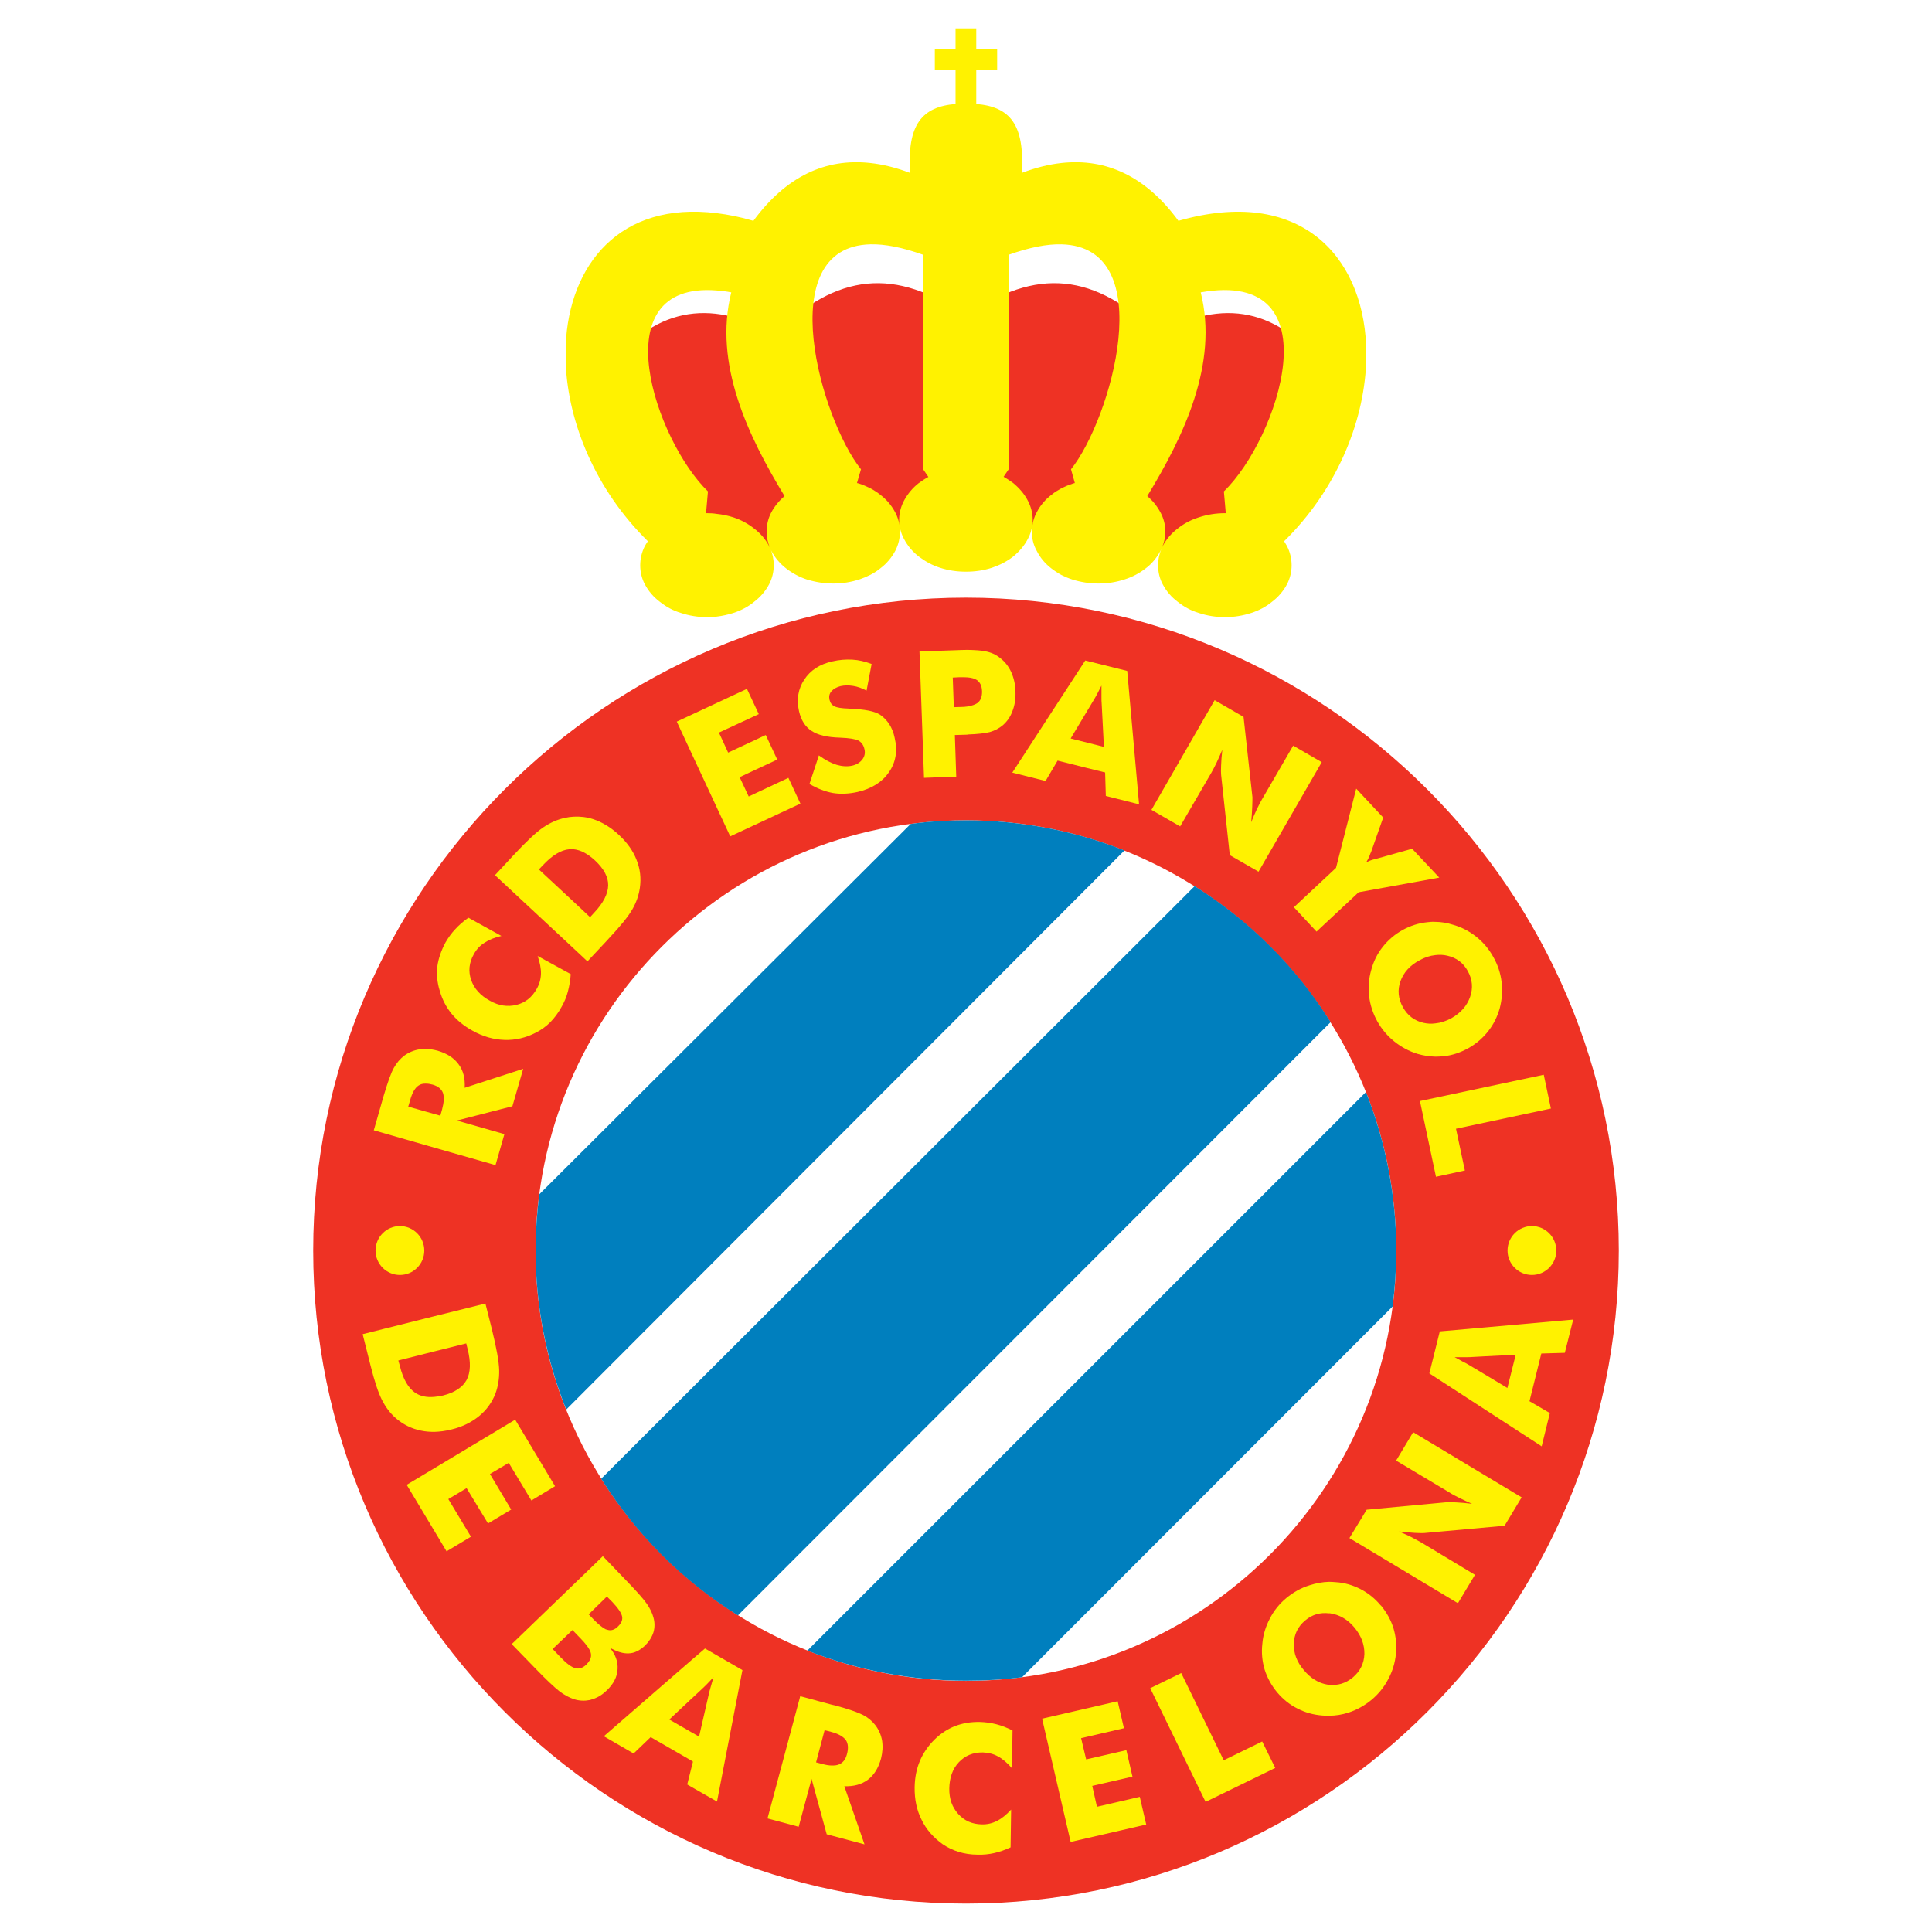
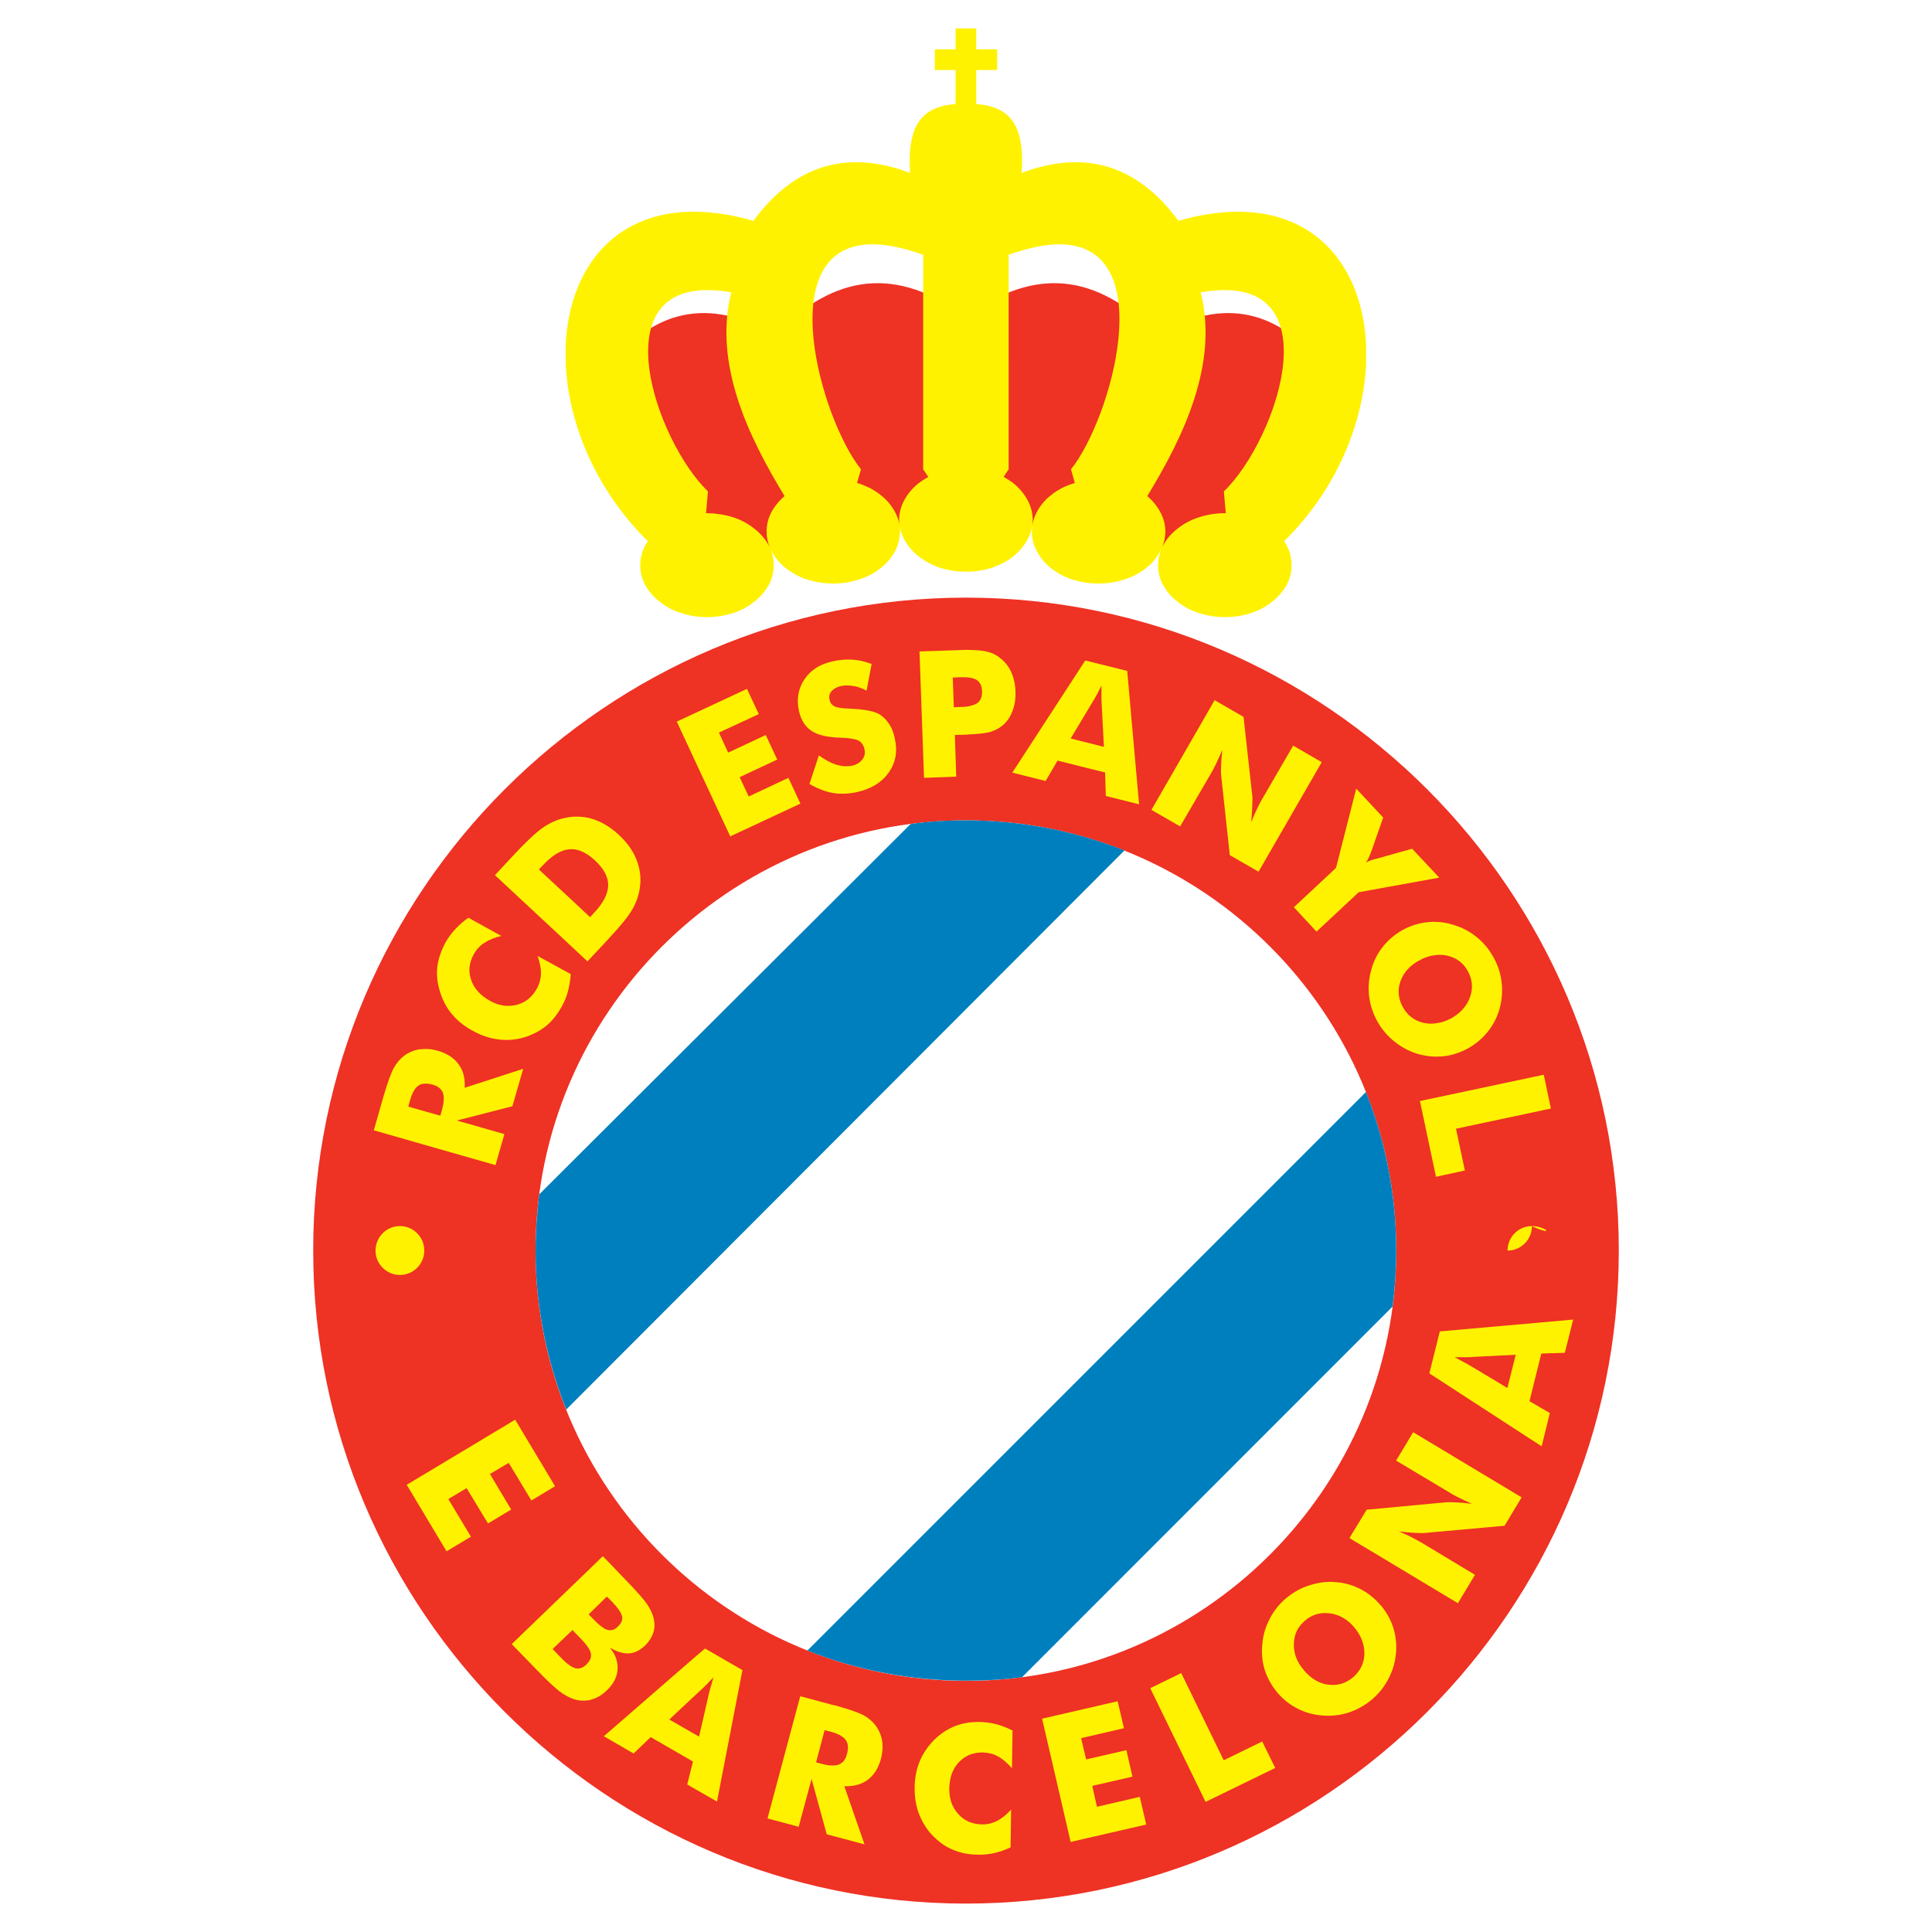
<svg xmlns="http://www.w3.org/2000/svg" version="1.0" id="Layer_1" x="0px" y="0px" width="192.756px" height="192.756px" viewBox="0 0 192.756 192.756" enable-background="new 0 0 192.756 192.756" xml:space="preserve">
  <g>
    <polygon fill-rule="evenodd" clip-rule="evenodd" fill="#FFFFFF" points="0,0 192.756,0 192.756,192.756 0,192.756 0,0  " />
    <path fill-rule="evenodd" clip-rule="evenodd" fill="#EE3224" d="M161.508,124.773c0-35.875-29.272-65.147-65.13-65.147   c-35.875,0-65.13,29.273-65.13,65.147c0,35.875,29.256,65.148,65.13,65.148C132.235,189.922,161.508,160.648,161.508,124.773   L161.508,124.773z" />
    <path fill-rule="evenodd" clip-rule="evenodd" fill="#EE3224" d="M115.488,33.375c-6.185-6.15-12.144-6.775-19.11-1.807   c-6.984-4.968-12.925-4.343-19.11,1.807c-6.532-3.77-12.231-2.519-16.626,3.44l7.418,17.963l9.729-0.104   c5.924-1.737,12.178-2.571,18.589-2.31c6.394-0.261,12.665,0.573,18.571,2.31l9.729,0.104l7.436-17.963   C127.701,30.857,122.02,29.606,115.488,33.375L115.488,33.375z" />
    <path fill-rule="evenodd" clip-rule="evenodd" fill="#FFF200" d="M136.3,34.436c-0.399-9.017-6.705-15.844-18.728-12.404   c-3.214-4.395-7.157-6.271-11.674-5.768c-1.269,0.139-2.589,0.469-3.961,0.99c0.312-4.847-1.182-6.602-4.535-6.88V6.986h2.084   V4.919h-2.084V2.834h-2.067v2.085h-2.067v2.067h2.067v3.388c-3.335,0.278-4.847,2.033-4.534,6.88   c-1.373-0.521-2.693-0.851-3.961-0.99c-4.517-0.504-8.443,1.373-11.674,5.768c-1.286-0.382-2.519-0.625-3.666-0.765   c-9.659-1.198-14.715,5.143-15.062,13.186v1.79c0.261,5.977,2.971,12.612,8.2,17.755c-0.104,0.157-0.208,0.312-0.295,0.469   c-0.313,0.608-0.469,1.268-0.469,1.928c0,0.678,0.156,1.338,0.469,1.911c0.365,0.695,0.886,1.286,1.494,1.738   c0.625,0.503,1.337,0.886,2.102,1.111c0.834,0.278,1.703,0.417,2.606,0.417c0.312,0,0.643-0.018,0.955-0.052   c0.556-0.069,1.129-0.191,1.668-0.365c0.747-0.243,1.459-0.608,2.067-1.111c0.625-0.469,1.129-1.06,1.494-1.738   c0.312-0.59,0.469-1.25,0.469-1.911c0-0.556-0.104-1.094-0.313-1.616c0.017,0.07,0.052,0.122,0.069,0.174   c0.365,0.695,0.869,1.286,1.477,1.755c0.625,0.486,1.338,0.868,2.085,1.112c0.852,0.26,1.737,0.399,2.624,0.399   c0.903,0,1.772-0.139,2.623-0.417c0.365-0.122,0.729-0.278,1.077-0.452c0.365-0.191,0.695-0.399,1.007-0.66   c0.608-0.452,1.112-1.06,1.477-1.737c0.312-0.608,0.469-1.25,0.469-1.928c0-0.156,0-0.33-0.035-0.504   c0.087,0.452,0.226,0.869,0.435,1.251c0.365,0.695,0.869,1.286,1.477,1.754c0.643,0.486,1.338,0.869,2.102,1.112   c0.851,0.278,1.72,0.399,2.606,0.399c0.869,0,1.771-0.122,2.606-0.399c0.764-0.26,1.477-0.625,2.102-1.112   c0.591-0.486,1.111-1.077,1.459-1.754c0.227-0.4,0.365-0.851,0.435-1.303c-0.018,0.191-0.034,0.382-0.034,0.556   c0,0.678,0.155,1.337,0.486,1.928c0.347,0.695,0.851,1.286,1.459,1.755c0.312,0.243,0.66,0.469,1.008,0.66   c0.348,0.173,0.712,0.33,1.094,0.452c0.834,0.26,1.72,0.399,2.606,0.399c0.903,0,1.771-0.139,2.623-0.417   c0.765-0.244,1.459-0.608,2.103-1.112c0.607-0.452,1.095-1.06,1.459-1.737c0.027-0.052,0.051-0.105,0.076-0.158   c-0.212,0.514-0.319,1.057-0.319,1.6c0,0.678,0.156,1.338,0.469,1.911c0.365,0.695,0.886,1.286,1.494,1.738   c0.626,0.503,1.338,0.886,2.103,1.111c0.834,0.278,1.702,0.417,2.606,0.417c0.886,0,1.771-0.139,2.622-0.417   c0.747-0.243,1.46-0.608,2.067-1.111c0.626-0.469,1.13-1.06,1.494-1.738c0.313-0.59,0.469-1.25,0.469-1.911   s-0.155-1.32-0.469-1.928c-0.086-0.157-0.19-0.312-0.277-0.469c5.212-5.125,7.922-11.761,8.182-17.737V34.436L136.3,34.436z    M76.955,51.113c-0.312,0.591-0.469,1.251-0.469,1.911c0,0.556,0.104,1.094,0.312,1.581c-0.018-0.035-0.052-0.087-0.069-0.139   c-0.365-0.678-0.869-1.269-1.494-1.737c-0.608-0.486-1.32-0.869-2.067-1.112c-0.539-0.174-1.112-0.295-1.668-0.348   c-0.312-0.052-0.643-0.069-0.955-0.069c-0.035,0-0.07,0-0.104,0l0.191-2.172C65.437,44.008,59.93,28.06,71.5,28.98   c0.452,0.035,0.938,0.087,1.459,0.191c-1.79,7.123,1.685,14.35,5.316,20.326C77.737,49.949,77.285,50.505,76.955,51.113   L76.955,51.113z M91.67,48.194c-0.608,0.469-1.112,1.078-1.477,1.755c-0.313,0.591-0.487,1.251-0.487,1.911   c0,0.174,0.018,0.348,0.035,0.521c-0.069-0.434-0.208-0.851-0.417-1.25c-0.365-0.695-0.869-1.286-1.477-1.755   c-0.312-0.243-0.643-0.469-1.007-0.66c-0.348-0.174-0.712-0.33-1.077-0.452c-0.087-0.035-0.174-0.052-0.261-0.07l0.4-1.372   c-3.961-4.934-8.964-22.202,0.938-22.446c1.425-0.035,3.162,0.295,5.264,1.042v21.403l0.521,0.765   C92.295,47.76,91.982,47.969,91.67,48.194L91.67,48.194z M106.854,46.822l0.383,1.372c-0.088,0.018-0.174,0.035-0.244,0.07   c-0.382,0.122-0.746,0.278-1.094,0.452c-0.348,0.191-0.695,0.399-1.008,0.66c-0.608,0.469-1.112,1.06-1.459,1.737   c-0.227,0.417-0.365,0.852-0.435,1.32c0.018-0.191,0.035-0.382,0.035-0.573c0-0.66-0.175-1.32-0.487-1.911   c-0.348-0.677-0.868-1.268-1.459-1.755c-0.312-0.226-0.625-0.434-0.956-0.625l0.504-0.747V25.419   c2.103-0.747,3.84-1.077,5.265-1.042C115.818,24.62,110.814,41.888,106.854,46.822L106.854,46.822z M122.106,49.028l0.191,2.172   c-0.035,0-0.052,0-0.086,0c-0.904,0-1.772,0.139-2.606,0.417c-0.765,0.243-1.477,0.608-2.103,1.112   c-0.608,0.451-1.129,1.06-1.494,1.737c-0.022,0.044-0.043,0.089-0.063,0.134c0.209-0.502,0.324-1.028,0.324-1.576   c0-0.66-0.174-1.32-0.486-1.894c-0.33-0.625-0.781-1.182-1.32-1.633c3.631-5.958,7.122-13.203,5.333-20.326   C133.26,26.774,127.51,43.817,122.106,49.028L122.106,49.028z" />
-     <path fill-rule="evenodd" clip-rule="evenodd" fill="#FFF200" d="M152.84,122.324c-1.338,0-2.433,1.094-2.433,2.449   c0,1.338,1.095,2.432,2.433,2.432c1.337,0,2.432-1.094,2.432-2.432C155.271,123.418,154.177,122.324,152.84,122.324L152.84,122.324   z" />
-     <path fill-rule="evenodd" clip-rule="evenodd" fill="#FFF200" d="M43.322,142.859c0.556-0.018,1.129-0.088,1.737-0.244   c1.077-0.26,1.98-0.713,2.728-1.32s1.303-1.373,1.65-2.275c0.261-0.713,0.382-1.477,0.365-2.311   c-0.018-0.834-0.261-2.207-0.729-4.1l-0.643-2.555l-5.107,1.268l-7.14,1.789l0.643,2.555l0.139,0.557   c0.399,1.598,0.782,2.744,1.146,3.457s0.816,1.32,1.372,1.807c0.748,0.643,1.582,1.059,2.537,1.25   C42.436,142.824,42.87,142.859,43.322,142.859L43.322,142.859z M39.899,136.291l-0.157-0.555l3.579-0.904l3.196-0.799l0.139,0.572   c0.33,1.305,0.295,2.328-0.104,3.076c-0.399,0.73-1.181,1.252-2.345,1.547c-0.312,0.068-0.608,0.121-0.886,0.139   c-0.765,0.068-1.408-0.07-1.911-0.418C40.733,138.48,40.212,137.594,39.899,136.291L39.899,136.291z" />
+     <path fill-rule="evenodd" clip-rule="evenodd" fill="#FFF200" d="M152.84,122.324c-1.338,0-2.433,1.094-2.433,2.449   c1.337,0,2.432-1.094,2.432-2.432C155.271,123.418,154.177,122.324,152.84,122.324L152.84,122.324   z" />
    <polygon fill-rule="evenodd" clip-rule="evenodd" fill="#FFF200" points="50.757,145.951 53.016,149.703 55.378,148.279    51.4,141.643 40.577,148.139 44.555,154.775 46.987,153.316 44.729,149.564 46.553,148.471 48.689,151.996 51,150.607    48.881,147.062 50.757,145.951  " />
    <path fill-rule="evenodd" clip-rule="evenodd" fill="#FFF200" d="M60.538,168.656c0.678-0.66,1.042-1.354,1.077-2.119   c0.052-0.746-0.209-1.477-0.782-2.154c0.712,0.418,1.355,0.609,1.911,0.574c0.556-0.018,1.095-0.295,1.616-0.781   c0.4-0.4,0.677-0.836,0.834-1.32c0.139-0.471,0.139-0.975,0-1.477c-0.122-0.453-0.348-0.922-0.678-1.391s-0.99-1.217-1.98-2.242   l-2.137-2.223l-0.26-0.26l-1.286,1.25l-7.8,7.521l2.484,2.555c0.99,1.025,1.755,1.736,2.259,2.137   c0.504,0.383,0.99,0.643,1.459,0.799c0.539,0.174,1.06,0.191,1.598,0.088c0.035-0.018,0.07-0.018,0.104-0.035   c0.521-0.139,1.008-0.4,1.442-0.799C60.452,168.727,60.486,168.691,60.538,168.656L60.538,168.656z M58.853,165.617   c-0.086,0.156-0.208,0.312-0.365,0.469c-0.348,0.33-0.712,0.451-1.094,0.348c-0.382-0.105-0.852-0.451-1.424-1.043l-0.834-0.869   l1.98-1.893l0.869,0.904c0.417,0.434,0.712,0.816,0.868,1.129c0.052,0.121,0.087,0.225,0.104,0.33   C58.992,165.199,58.957,165.408,58.853,165.617L58.853,165.617z M59.2,161.551l-0.348-0.363l-0.122-0.123l0.122-0.121l1.546-1.512   l0.156-0.139l0.521,0.521c0.59,0.625,0.92,1.111,0.991,1.459c0.069,0.348-0.07,0.678-0.418,1.008   c-0.33,0.33-0.677,0.434-1.024,0.33c-0.07-0.018-0.139-0.035-0.226-0.07C60.086,162.369,59.687,162.057,59.2,161.551L59.2,161.551z   " />
    <path fill-rule="evenodd" clip-rule="evenodd" fill="#FFF200" d="M68.981,165.635l-8.738,7.592l2.971,1.719l1.703-1.633   l4.065,2.346l0.156,0.104l-0.156,0.609l-0.417,1.666l0.417,0.244l2.554,1.459l2.537-13.115l-3.735-2.154L68.981,165.635   L68.981,165.635z M71.188,167.336c-0.122,0.436-0.226,0.801-0.313,1.078c-0.069,0.277-0.139,0.469-0.156,0.607l-0.973,4.24   l-0.765-0.436l-2.206-1.268l2.206-2.068l0.973-0.902c0.208-0.191,0.399-0.383,0.608-0.592   C70.753,167.789,70.979,167.562,71.188,167.336L71.188,167.336z" />
    <path fill-rule="evenodd" clip-rule="evenodd" fill="#FFF200" d="M87.327,172.113c-0.312-0.398-0.712-0.746-1.216-1.006   c-0.504-0.262-1.442-0.592-2.797-0.957l-0.312-0.068l-3.162-0.852l-3.266,12.195l3.11,0.834l1.286-4.777l1.512,5.525l0.521,0.139   l3.249,0.867l-2.015-5.801c0.938,0.033,1.72-0.176,2.345-0.643c0.625-0.471,1.06-1.166,1.32-2.121   c0.156-0.625,0.191-1.215,0.104-1.789C87.9,173.07,87.674,172.566,87.327,172.113L87.327,172.113z M84.495,175.033   c-0.139,0.521-0.399,0.852-0.799,1.008c-0.191,0.086-0.417,0.104-0.695,0.104s-0.608-0.051-0.973-0.156l-0.608-0.156l0.851-3.213   l0.661,0.172c0.035,0.018,0.052,0.018,0.069,0.018c0.695,0.191,1.146,0.471,1.39,0.799   C84.617,173.939,84.668,174.426,84.495,175.033L84.495,175.033z" />
    <path fill-rule="evenodd" clip-rule="evenodd" fill="#FFF200" d="M97.768,171.801c-0.921-0.018-1.737,0.121-2.501,0.418   c-0.747,0.295-1.425,0.746-2.033,1.338c-0.643,0.643-1.129,1.354-1.459,2.137c-0.33,0.781-0.504,1.65-0.521,2.623   c-0.017,1.199,0.208,2.293,0.695,3.248c0.469,0.973,1.181,1.773,2.102,2.434c0.486,0.33,1.025,0.59,1.598,0.764   c0.574,0.174,1.199,0.277,1.894,0.277c0.556,0.018,1.095-0.035,1.633-0.156c0.539-0.121,1.095-0.312,1.65-0.572l0.053-3.77   c-0.47,0.52-0.956,0.902-1.425,1.146c-0.469,0.225-0.973,0.348-1.512,0.33c-0.956-0.018-1.737-0.365-2.345-1.043   c-0.608-0.678-0.903-1.512-0.886-2.537c0.018-1.076,0.33-1.963,0.956-2.623s1.424-0.99,2.398-0.973   c0.538,0.018,1.042,0.139,1.511,0.4c0.452,0.242,0.921,0.643,1.39,1.18l0.053-3.77c-0.539-0.277-1.077-0.486-1.616-0.625   C98.862,171.889,98.324,171.818,97.768,171.801L97.768,171.801z" />
    <polygon fill-rule="evenodd" clip-rule="evenodd" fill="#FFF200" points="109.442,180.262 108.973,178.178 112.986,177.256    112.378,174.615 108.365,175.537 107.861,173.416 112.135,172.426 111.51,169.734 103.97,171.473 106.818,183.771 114.358,182.035    113.716,179.271 109.442,180.262  " />
    <polygon fill-rule="evenodd" clip-rule="evenodd" fill="#FFF200" points="122.09,175.623 117.851,166.92 114.758,168.432    120.282,179.775 127.231,176.389 125.929,173.748 122.09,175.623  " />
    <path fill-rule="evenodd" clip-rule="evenodd" fill="#FFF200" d="M137.777,160.18h-0.018c-0.573-0.695-1.251-1.234-2.015-1.633   c-0.782-0.4-1.6-0.643-2.485-0.695c-0.226-0.018-0.434-0.035-0.66-0.035c-0.659,0.018-1.303,0.139-1.945,0.348   c-0.852,0.26-1.616,0.695-2.311,1.268c-0.695,0.574-1.251,1.27-1.65,2.051c-0.417,0.799-0.678,1.633-0.747,2.502   c-0.104,0.902-0.018,1.754,0.226,2.588c0.261,0.816,0.678,1.582,1.251,2.275c0.573,0.678,1.251,1.234,2.032,1.615   c0.765,0.4,1.599,0.627,2.502,0.695c0.226,0.018,0.435,0.018,0.643,0.018c0.66,0,1.303-0.104,1.946-0.312   c0.851-0.277,1.615-0.713,2.311-1.285c0.678-0.574,1.233-1.252,1.65-2.051c0.417-0.781,0.678-1.615,0.765-2.52   c0.087-0.885,0-1.736-0.244-2.553C138.768,161.621,138.351,160.875,137.777,160.18L137.777,160.18z M134.979,167.354   c-0.712,0.592-1.511,0.836-2.38,0.73c-0.034,0-0.069,0-0.104,0c-0.921-0.139-1.721-0.625-2.415-1.459   c-0.695-0.816-1.025-1.686-0.99-2.623c0.018-0.939,0.399-1.721,1.129-2.328c0.695-0.592,1.494-0.816,2.38-0.713   c0.035,0,0.069,0,0.104,0c0.938,0.139,1.755,0.607,2.433,1.424c0.677,0.818,1.007,1.703,0.99,2.641   C136.092,165.965,135.71,166.729,134.979,167.354L134.979,167.354z" />
    <path fill-rule="evenodd" clip-rule="evenodd" fill="#FFF200" d="M139.289,145.725l5.351,3.197c0.26,0.174,0.591,0.348,0.955,0.521   c0.365,0.191,0.782,0.381,1.269,0.59c-0.608-0.068-1.13-0.121-1.581-0.139c-0.452-0.018-0.765-0.035-0.921-0.018l-8.009,0.748   l-1.72,2.83l10.823,6.498l1.702-2.832l-5.333-3.213c-0.278-0.156-0.591-0.33-0.956-0.521c-0.364-0.174-0.799-0.383-1.285-0.592   c0.591,0.07,1.111,0.105,1.563,0.141c0.452,0.018,0.765,0.033,0.921,0.018l8.043-0.73l1.703-2.832l-10.823-6.498L139.289,145.725   L139.289,145.725z" />
    <path fill-rule="evenodd" clip-rule="evenodd" fill="#FFF200" d="M156.122,134.971l0.835-3.316l-8.791,0.781l-4.517,0.398   l-1.043,4.188l5.56,3.613l5.646,3.666l0.817-3.318l-2.033-1.182l1.182-4.76L156.122,134.971L156.122,134.971z M150.39,138.48   l-2.224-1.338l-1.512-0.902c-0.226-0.141-0.469-0.279-0.729-0.4c-0.261-0.139-0.521-0.295-0.799-0.434c0.451,0,0.816,0,1.111,0   c0.296,0,0.504,0,0.626-0.018l1.303-0.07l3.058-0.156L150.39,138.48L150.39,138.48z" />
    <path fill-rule="evenodd" clip-rule="evenodd" fill="#FFF200" d="M37.467,124.773c0,1.338,1.095,2.432,2.433,2.432   s2.432-1.094,2.432-2.432c0-1.355-1.094-2.449-2.432-2.449S37.467,123.418,37.467,124.773L37.467,124.773z" />
    <path fill-rule="evenodd" clip-rule="evenodd" fill="#FFF200" d="M49.437,116.244l0.886-3.094l-4.743-1.354l5.542-1.426   l1.077-3.734l-5.837,1.893c0.052-0.938-0.139-1.719-0.608-2.344c-0.452-0.627-1.146-1.078-2.084-1.355   c-0.4-0.105-0.782-0.174-1.165-0.174c-0.208,0-0.434,0.018-0.643,0.035c-0.573,0.086-1.095,0.312-1.546,0.643   c-0.399,0.312-0.747,0.713-1.025,1.215c-0.278,0.486-0.608,1.426-1.008,2.764l-0.99,3.457l5.211,1.494L49.437,116.244   L49.437,116.244z M40.733,110.406l0.191-0.66c0.208-0.73,0.486-1.217,0.834-1.441c0.191-0.141,0.451-0.209,0.747-0.191   c0.209,0,0.435,0.035,0.678,0.104c0.521,0.156,0.852,0.418,1.008,0.816c0.139,0.4,0.104,0.957-0.087,1.668l-0.173,0.609l-1.425-0.4   L40.733,110.406L40.733,110.406z" />
    <path fill-rule="evenodd" clip-rule="evenodd" fill="#FFF200" d="M45.059,101.146c0.539,0.66,1.234,1.217,2.085,1.686   c1.042,0.59,2.12,0.887,3.196,0.92c1.077,0.035,2.12-0.207,3.127-0.729c0.521-0.262,1.008-0.609,1.442-1.043   c0.417-0.434,0.799-0.938,1.129-1.547c0.278-0.486,0.486-0.988,0.625-1.527c0.139-0.539,0.244-1.113,0.278-1.721l-3.301-1.806   c0.226,0.66,0.347,1.25,0.33,1.789c-0.017,0.521-0.156,1.025-0.417,1.477c-0.469,0.852-1.146,1.391-2.033,1.615   c-0.886,0.209-1.755,0.088-2.641-0.416c-0.956-0.521-1.581-1.217-1.876-2.084c-0.295-0.852-0.208-1.721,0.278-2.572   c0.26-0.469,0.608-0.852,1.06-1.129c0.435-0.295,0.99-0.521,1.685-0.678l-3.291-1.818c-0.5,0.346-0.932,0.726-1.313,1.141   c-0.382,0.399-0.695,0.851-0.972,1.32c-0.435,0.817-0.712,1.616-0.817,2.398c-0.086,0.799-0.017,1.616,0.243,2.432   C44.121,99.723,44.521,100.486,45.059,101.146L45.059,101.146z" />
    <polygon fill-rule="evenodd" clip-rule="evenodd" fill="#FFF200" points="46.727,91.557 46.736,91.562 46.744,91.557    46.727,91.557  " />
    <path fill-rule="evenodd" clip-rule="evenodd" fill="#FFF200" d="M58.609,95.917l1.807-1.928l0.382-0.417   c1.129-1.199,1.894-2.154,2.293-2.849s0.643-1.407,0.747-2.137c0.139-0.973,0.035-1.894-0.33-2.797   c-0.347-0.904-0.938-1.72-1.754-2.484c-0.817-0.765-1.686-1.286-2.589-1.581c-0.643-0.208-1.286-0.278-1.946-0.243   c-0.278,0.017-0.573,0.052-0.869,0.122c-0.729,0.157-1.442,0.469-2.137,0.938c-0.695,0.469-1.703,1.407-3.041,2.849l-1.789,1.928   l7.835,7.296L58.609,95.917L58.609,95.917z M53.763,86.745l0.399-0.417c0.921-0.99,1.807-1.528,2.641-1.598   c0.139-0.017,0.278,0,0.417,0c0.712,0.07,1.425,0.452,2.154,1.129c0.886,0.834,1.32,1.65,1.303,2.484   c-0.017,0.834-0.486,1.754-1.407,2.727l-0.4,0.435l-1.65-1.546L53.763,86.745L53.763,86.745z" />
    <polygon fill-rule="evenodd" clip-rule="evenodd" fill="#FFF200" points="79.856,80.178 78.658,77.606 74.697,79.465    73.793,77.537 77.546,75.783 76.399,73.333 72.647,75.088 71.726,73.09 75.705,71.248 74.523,68.729 67.521,71.996 72.855,83.444    79.856,80.178  " />
    <path fill-rule="evenodd" clip-rule="evenodd" fill="#FFF200" d="M88.716,72.239c-0.26-0.382-0.556-0.695-0.92-0.938   c-0.539-0.347-1.529-0.538-2.971-0.591c-0.069,0-0.122-0.017-0.173-0.017c-0.661-0.018-1.129-0.087-1.407-0.226   c-0.261-0.139-0.417-0.348-0.486-0.661c-0.07-0.312-0.018-0.59,0.191-0.833c0.209-0.243,0.521-0.417,0.92-0.521   c0.4-0.087,0.817-0.087,1.251-0.017c0.434,0.069,0.886,0.226,1.337,0.469l0.504-2.658c-0.643-0.243-1.268-0.399-1.928-0.434   c-0.643-0.035-1.321,0.018-1.981,0.174c-1.268,0.278-2.206,0.886-2.814,1.824c-0.608,0.921-0.782,1.963-0.521,3.145   c0.208,0.903,0.625,1.563,1.251,1.963c0.608,0.417,1.563,0.643,2.849,0.678c0.921,0.035,1.546,0.139,1.841,0.295   c0.296,0.173,0.504,0.452,0.591,0.868c0.087,0.365,0.017,0.712-0.208,1.008c-0.243,0.312-0.573,0.521-1.025,0.625   c-0.486,0.104-1.008,0.07-1.546-0.087c-0.556-0.174-1.146-0.486-1.772-0.938l-0.938,2.849c0.799,0.469,1.581,0.764,2.345,0.903   c0.764,0.122,1.581,0.087,2.45-0.104c1.424-0.331,2.467-0.991,3.145-1.981c0.678-0.99,0.869-2.137,0.556-3.439   C89.151,73.073,88.96,72.621,88.716,72.239L88.716,72.239z" />
    <path fill-rule="evenodd" clip-rule="evenodd" fill="#FFF200" d="M95.405,77.485l-0.139-4.152l0.625-0.018l0.573-0.017   c0.035,0,0.052,0,0.069-0.018c1.008-0.035,1.755-0.122,2.224-0.243c0.486-0.139,0.903-0.365,1.251-0.643   c0.452-0.382,0.8-0.869,1.008-1.459c0.226-0.573,0.33-1.233,0.295-1.98c-0.017-0.712-0.174-1.355-0.434-1.928   c-0.262-0.556-0.626-1.025-1.112-1.39c-0.399-0.331-0.903-0.556-1.477-0.661c-0.382-0.086-0.99-0.122-1.755-0.139   c-0.365,0-0.764,0.018-1.199,0.035l-3.596,0.122l0.452,12.612L95.405,77.485L95.405,77.485z M95.753,67.565   c0.295,0,0.555,0,0.781,0.017c0.399,0.035,0.712,0.122,0.921,0.261c0.33,0.226,0.504,0.591,0.521,1.112   c0.018,0.556-0.14,0.938-0.452,1.181c-0.226,0.157-0.556,0.278-0.99,0.348c-0.208,0.035-0.452,0.052-0.712,0.052l-0.66,0.018   L95.057,67.6L95.753,67.565L95.753,67.565z" />
    <path fill-rule="evenodd" clip-rule="evenodd" fill="#FFF200" d="M104.317,77.919l1.198-2.033l2.971,0.747l1.772,0.435l0.069,2.345   l3.318,0.834l-1.182-13.308l-3.979-0.99l-0.208-0.052l-7.279,11.188L104.317,77.919L104.317,77.919z M108.486,70.901l0.573-0.956   c0.14-0.226,0.278-0.469,0.417-0.729c0.122-0.261,0.278-0.521,0.417-0.817c0,0.47,0,0.834,0,1.129c0,0.278,0,0.504,0.018,0.625   l0.226,4.361l-1.65-0.417l-1.668-0.417L108.486,70.901L108.486,70.901z" />
    <path fill-rule="evenodd" clip-rule="evenodd" fill="#FFF200" d="M120.874,77.068c0.156-0.278,0.329-0.608,0.503-0.973   c0.174-0.365,0.365-0.799,0.574-1.286c-0.07,0.591-0.105,1.112-0.122,1.563c-0.018,0.452-0.018,0.747,0,0.921l0.868,8.026   l2.867,1.65l6.306-10.927l-2.85-1.65l-3.126,5.385c-0.157,0.278-0.33,0.608-0.504,0.973c-0.175,0.364-0.365,0.799-0.557,1.285   c0.053-0.608,0.088-1.129,0.104-1.581c0.018-0.452,0.018-0.765,0.018-0.921l-0.886-8.009l-2.885-1.668l-6.306,10.945l2.866,1.65   L120.874,77.068L120.874,77.068z" />
    <path fill-rule="evenodd" clip-rule="evenodd" fill="#FFF200" d="M131.349,92.947l4.205-3.927l8.043-1.459l-2.71-2.883l-3.526,0.99   c-0.018,0-0.069,0.018-0.14,0.035c-0.382,0.087-0.694,0.208-0.938,0.364c0.173-0.26,0.33-0.573,0.451-0.938   c0.035-0.035,0.035-0.087,0.053-0.104l1.216-3.457l-2.693-2.884l-2.015,7.905l-4.204,3.926L131.349,92.947L131.349,92.947z" />
    <path fill-rule="evenodd" clip-rule="evenodd" fill="#FFF200" d="M142.416,92.009c-0.869,0.086-1.686,0.347-2.484,0.782   c-0.782,0.435-1.442,1.008-1.981,1.686c-0.538,0.677-0.92,1.459-1.146,2.31c-0.243,0.851-0.312,1.72-0.208,2.606   c0.104,0.867,0.382,1.719,0.816,2.502c0.435,0.781,1.008,1.459,1.702,2.016c0.695,0.555,1.46,0.971,2.312,1.232   c0.59,0.174,1.181,0.26,1.771,0.277c0.261,0,0.539-0.018,0.799-0.035c0.869-0.086,1.686-0.363,2.484-0.799   c0.782-0.434,1.442-1.008,1.98-1.684c0.539-0.678,0.921-1.443,1.164-2.295c0.227-0.867,0.296-1.736,0.191-2.623   c-0.104-0.886-0.383-1.719-0.816-2.483c-0.435-0.799-1.008-1.478-1.703-2.033c-0.694-0.556-1.459-0.956-2.311-1.199   c-0.591-0.191-1.198-0.295-1.789-0.295C142.937,91.957,142.676,91.974,142.416,92.009L142.416,92.009z M144.379,95.344   c0.921,0.208,1.615,0.712,2.066,1.546c0.453,0.817,0.539,1.686,0.227,2.573c-0.312,0.885-0.938,1.598-1.858,2.119   c-0.539,0.295-1.077,0.469-1.616,0.52c-0.383,0.053-0.781,0.035-1.164-0.051c-0.921-0.209-1.598-0.73-2.067-1.564   c-0.469-0.852-0.556-1.719-0.243-2.588s0.938-1.581,1.894-2.085c0.521-0.295,1.06-0.469,1.581-0.521   C143.597,95.24,143.996,95.257,144.379,95.344L144.379,95.344z" />
    <polygon fill-rule="evenodd" clip-rule="evenodd" fill="#FFF200" points="143.267,117.408 146.15,116.781 145.265,112.613    154.733,110.598 154.021,107.227 141.668,109.85 143.267,117.408  " />
    <path fill-rule="evenodd" clip-rule="evenodd" fill="#FFFFFF" d="M139.306,124.773c0-23.662-19.283-42.928-42.928-42.928   c-23.644,0-42.945,19.266-42.945,42.928c0,23.645,19.301,42.928,42.945,42.928C120.022,167.701,139.306,148.418,139.306,124.773   L139.306,124.773z" />
    <path fill-rule="evenodd" clip-rule="evenodd" fill="#007FBE" d="M112.188,84.851c-5.004-1.98-10.39-3.006-15.81-3.006   c-1.842,0-3.701,0.104-5.524,0.365l-37.057,36.952c-0.225,1.859-0.364,3.717-0.364,5.611c0,5.42,1.042,10.807,3.058,15.861   L112.188,84.851L112.188,84.851z" />
-     <path fill-rule="evenodd" clip-rule="evenodd" fill="#007FBE" d="M132.757,101.98c-3.423-5.49-8.079-10.128-13.568-13.568   l-59.207,59.119c3.475,5.561,8.13,10.199,13.638,13.639L132.757,101.98L132.757,101.98z" />
    <path fill-rule="evenodd" clip-rule="evenodd" fill="#007FBE" d="M138.941,130.35c0.243-1.893,0.364-3.734,0.364-5.576   c0-5.42-1.024-10.789-3.022-15.826L80.551,164.68c5.056,1.996,10.424,3.004,15.827,3.004c1.858,0,3.735-0.104,5.594-0.348   L138.941,130.35L138.941,130.35z" />
  </g>
</svg>